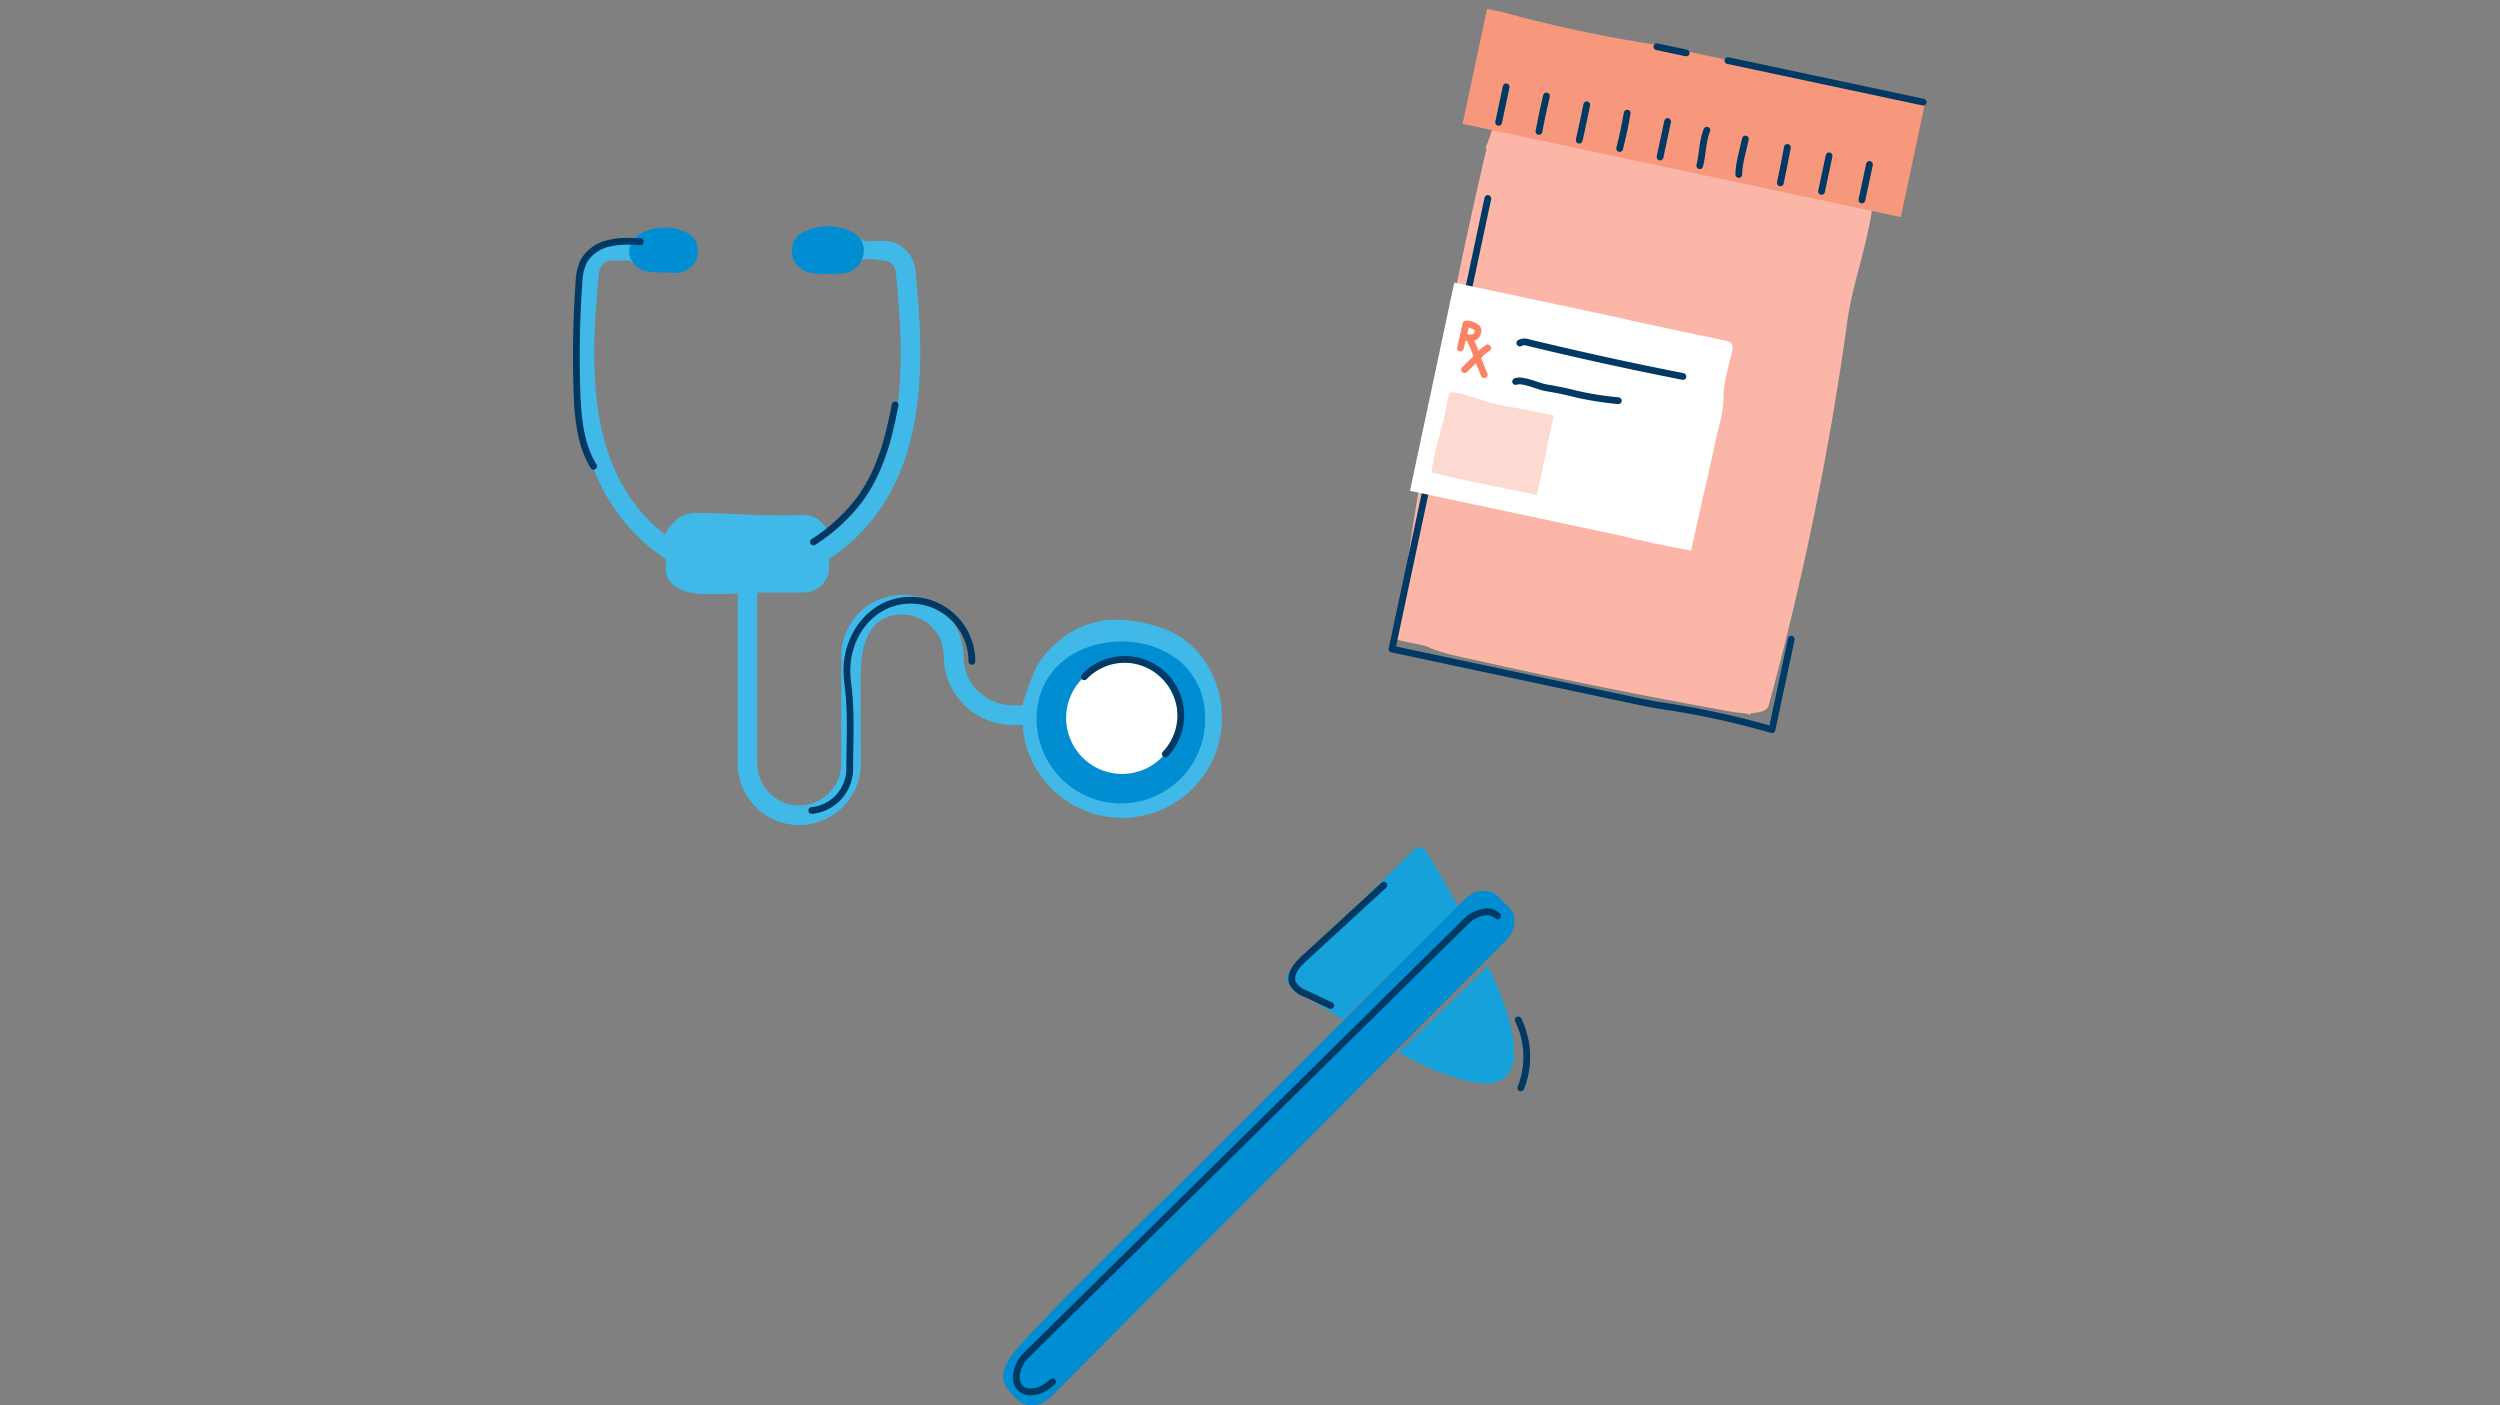
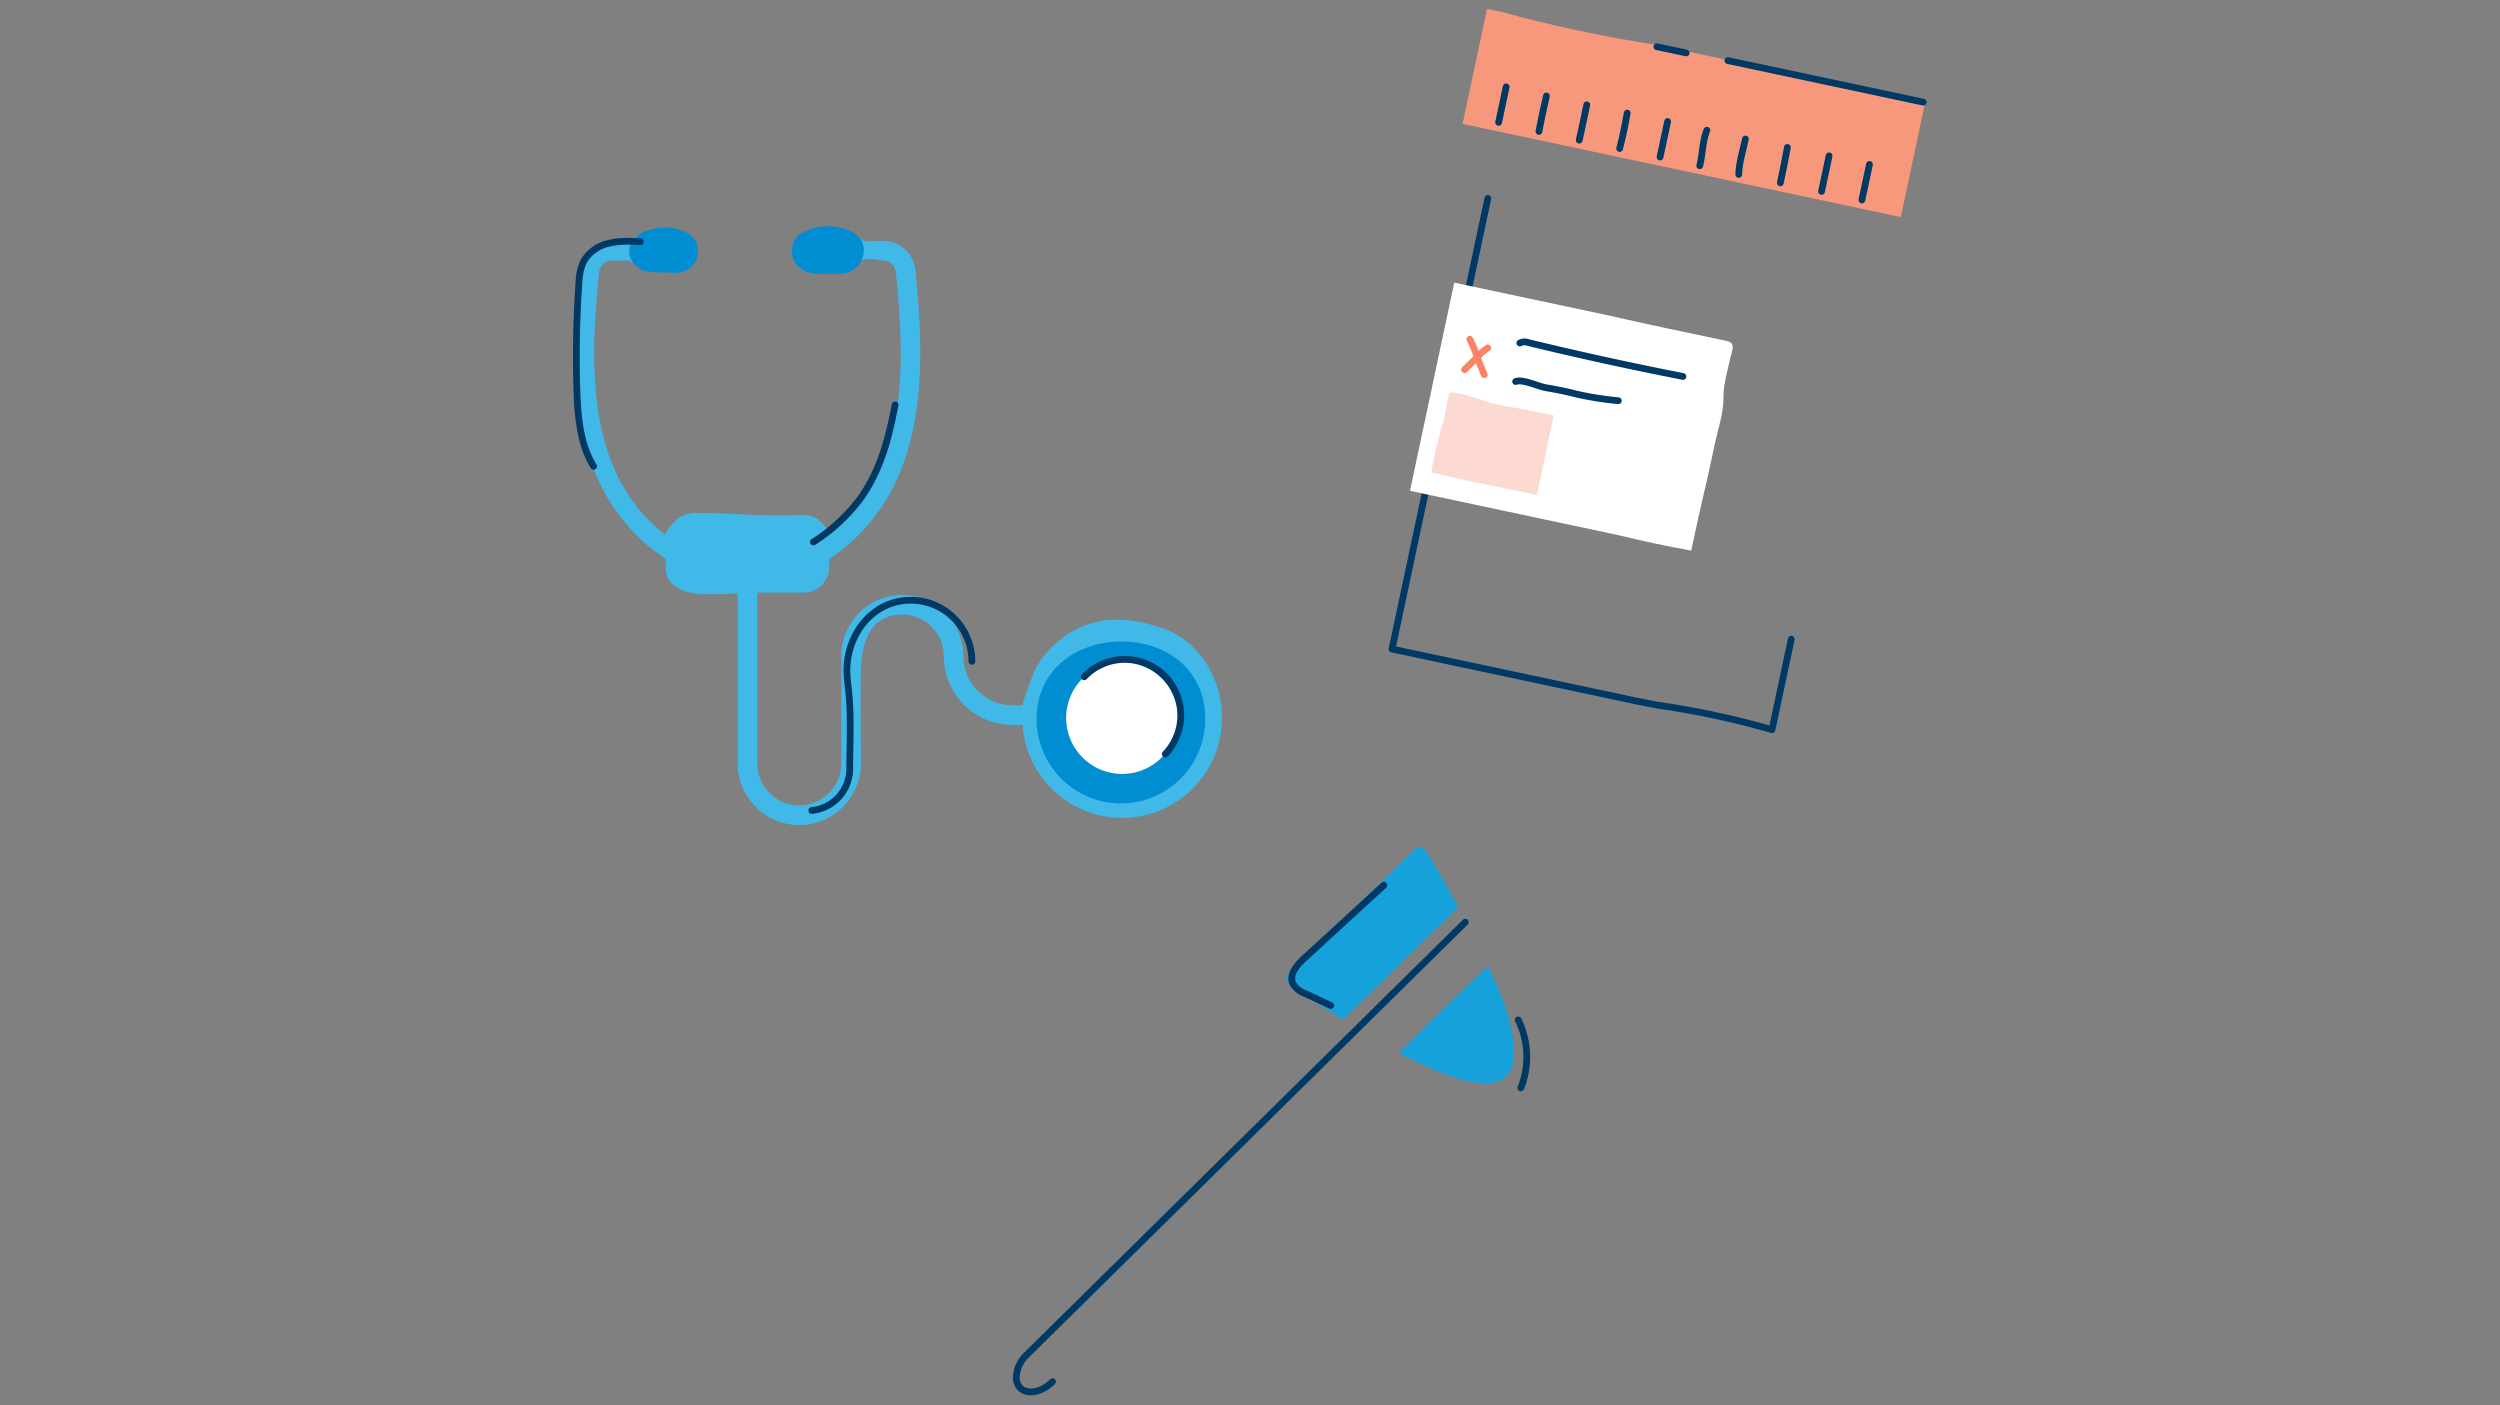
<svg xmlns="http://www.w3.org/2000/svg" width="555" height="312" viewBox="0 0 555 312">
  <rect x="0" y="0" width="555" height="312" fill="#808080" stroke="none" />
  <g id="ten-health-benefits" transform="translate(-279 -746.5)">
    <g id="Group_37672" data-name="Group 37672">
-       <path id="Image_Window" data-name="Image Window" d="M0,0H555V312H0Z" transform="translate(279 746.5)" fill="none" />
      <g id="Group_44388" data-name="Group 44388" transform="translate(-408.554 -2775.578)">
        <g id="Group_44199" data-name="Group 44199" transform="translate(815.123 3572.315)">
          <g id="Group_44192" data-name="Group 44192" transform="translate(0 0)">
            <path id="Path_19453" data-name="Path 19453" d="M937.688-286.578c-7.369-2.6-14.786-3.114-21.478,1.355a22.39,22.39,0,0,0-6.755,7.1c-.4.662-3.466,8.567-2.963,8.567h-2.309A10.954,10.954,0,0,1,893.244-280.5a13.574,13.574,0,0,0-13.559-13.56,13.574,13.574,0,0,0-13.56,13.56v23.843a9.332,9.332,0,0,1-9.322,9.322,9.331,9.331,0,0,1-9.32-9.322V-294.58H857.8a5.642,5.642,0,0,0,5.635-5.636v-1.833c23.286-15.484,21-44.991,19.135-64.168a7.125,7.125,0,0,0-4.532-5.961,7.319,7.319,0,0,0-2.647-.491c-1.72-.145-4.265.582-4.992-.508-.7-.826-3.148.9-3.189,2.409a6.407,6.407,0,0,0,1.027,2.995c.186.4,1.64.208,2.162-.313.727-1.091,3.272-.364,4.994-.227a2.856,2.856,0,0,1,2.844,2.52c1.766,18.223,3.742,44.46-14.914,58.5a5.647,5.647,0,0,0-1.933-3.233,5.555,5.555,0,0,0-3.591-1.291c-7.766.361-15.766-.366-23.391-.461a8.186,8.186,0,0,0-2.376.248,6.667,6.667,0,0,0-2.145,1.024c-.39.278-3.419,3.107-2.608,3.718-18.664-14.043-16.687-40.279-14.92-58.5a2.855,2.855,0,0,1,2.843-2.522l4,.013c.418,1.317,5.269.534,6.508-.473,0-.123-.007-.25-.012-.387-.012-.328-.032-.658-.067-.985-.021-.049-.132-.672-.155-.775-.09-.39-.2-.777-.319-1.158-.062-.193-.133-.384-.2-.576l-.049-.1c-.17-.342-.365-.665-.552-1-.074-.122-.155-.239-.236-.357l-.017-.02a8.515,8.515,0,0,0-.708-.709c-.062-.022-3.407.977-4.173,2.194l-4.018-.027a7.161,7.161,0,0,0-7.177,6.455c-1.862,19.175-4.151,48.681,19.144,64.171v1.827c0,4.544,4.2,5.638,7.854,5.949.7.059,8.047.138,8.1-.31v37.92A13.692,13.692,0,0,0,856.8-242.981a13.692,13.692,0,0,0,13.677-13.677c0-6.749-.134-13.507-.017-20.248.108-6.162,1.837-12.8,9.222-12.8a9.215,9.215,0,0,1,9.2,9.2,15.313,15.313,0,0,0,15.295,15.3h2.191a22.193,22.193,0,0,0,22.1,20.63,22.206,22.206,0,0,0,22.181-22.182C950.66-275.239,945.838-283.7,937.688-286.578Z" transform="translate(-806.934 375.905)" fill="#40b9e9" />
            <path id="Path_19454" data-name="Path 19454" d="M887.944-290.512a13.576,13.576,0,0,0-13.56-13.56c-8.638,0-14.4,7.817-14.185,16.063.029,1.089.159,2.171.289,3.252.72,5.983.337,12.036.337,18.087a9.334,9.334,0,0,1-8.423,9.278" transform="translate(-799.752 387.084)" fill="none" stroke="#003963" stroke-linecap="round" stroke-linejoin="round" stroke-width="1.5" />
            <path id="Path_19455" data-name="Path 19455" d="M914.232-296.163c9.354-.044,18.7,5.656,18.7,17.241a18.734,18.734,0,0,1-18.712,18.713,18.735,18.735,0,0,1-18.714-18.713C895.51-290.326,904.872-296.119,914.232-296.163Z" transform="translate(-792.942 388.333)" fill="#008dd1" />
            <path id="Path_19456" data-name="Path 19456" d="M913.594-267.377a12.444,12.444,0,0,0,12.428-12.428,12.444,12.444,0,0,0-12.428-12.429,12.444,12.444,0,0,0-12.431,12.429A12.444,12.444,0,0,0,913.594-267.377Z" transform="translate(-792.049 388.954)" fill="#fff" />
            <path id="Path_19457" data-name="Path 19457" d="M922.633-271.72a12.445,12.445,0,0,0-.42-17.572,12.444,12.444,0,0,0-17.573.42" transform="translate(-791.5 388.877)" fill="none" stroke="#003963" stroke-linecap="round" stroke-linejoin="round" stroke-width="1.5" />
            <path id="Path_19458" data-name="Path 19458" d="M827.5-365.437c-3.106-.446-7.025.7-9.135-2.16a4.234,4.234,0,0,1,.6-6c3.617-2.571,9.042-2.571,12.359,0a4.757,4.757,0,0,1-1.819,7.8A5.489,5.489,0,0,1,827.5-365.437Z" transform="translate(-805.281 375.797)" fill="#008dd1" />
            <path id="Path_19459" data-name="Path 19459" d="M859.132-365.231c-3.523-.046-8.275.856-10.176-3.051-.95-2.4,0-5.109,1.9-6.01a11.832,11.832,0,0,1,11.406,0c3.485,1.8,2.851,7.212-1,8.658A5.778,5.778,0,0,1,859.132-365.231Z" transform="translate(-800.355 375.759)" fill="#008dd1" />
            <path id="Path_19460" data-name="Path 19460" d="M821.475-372.795c-1.2-.06-2.405-.115-3.592-.076a15.909,15.909,0,0,0-3.489.46,8.468,8.468,0,0,0-5.53,4.008,12.035,12.035,0,0,0-1.016,4.474,237.475,237.475,0,0,0-.4,25.807c.263,5.256.882,10.705,3.649,15.183" transform="translate(-806.881 376.213)" fill="none" stroke="#003963" stroke-linecap="round" stroke-linejoin="round" stroke-width="1.5" />
            <path id="Path_19461" data-name="Path 19461" d="M870.853-341.518c-1.451,7.432-3.13,14.16-7.514,20.515a39.976,39.976,0,0,1-10.625,9.92" transform="translate(-799.703 381.168)" fill="none" stroke="#003963" stroke-linecap="round" stroke-linejoin="round" stroke-width="1.5" />
          </g>
        </g>
        <g id="Group_44200" data-name="Group 44200" transform="translate(910.241 3710.177)">
          <path id="Path_19462" data-name="Path 19462" d="M169.019,137.886c-5.176-3.278-9.389-6.208-11.326-7.582a1.637,1.637,0,0,1-.685-1.207c0-.044-.006-.086-.006-.13a1.638,1.638,0,0,1,.492-1.17l27.912-27.4a1.64,1.64,0,0,1,2.541.3c2.545,4.1,4.934,8.275,7.233,12.5l-25.614,25Z" transform="translate(-94.099 -99.932)" fill="#17a1db" />
          <path id="Path_19463" data-name="Path 19463" d="M209.458,147.673a7.033,7.033,0,0,1-1.732,5.159c-3.768,3.766-13.823.072-23.9-5.235l19.793-19.32C206.5,134.148,209.458,141.291,209.458,147.673Z" transform="translate(-96.021 -101.963)" fill="#17a1db" />
          <path id="Path_19464" data-name="Path 19464" d="M166.936,135.708l-5.639-2.647a5.238,5.238,0,0,1-2.77-2.2c-.91-1.971.838-4.084,2.437-5.553L178.715,109" transform="translate(-94.191 -100.582)" fill="none" stroke="#003963" stroke-linecap="round" stroke-linejoin="round" stroke-width="1.5" />
          <path id="Path_19465" data-name="Path 19465" d="M213.005,156.3a18.609,18.609,0,0,0-.582-15.083" transform="translate(-98.069 -102.889)" fill="none" stroke="#003963" stroke-linecap="round" stroke-linejoin="round" stroke-width="1.5" />
-           <path id="Path_19466" data-name="Path 19466" d="M90.169,220.788a21.1,21.1,0,0,0,2.352,2.6c1.824,1.824,5.117,1.517,7.317-.684L200.876,121.344c2.2-2.2,2.508-5.494.683-7.318l-2.487-2.487c-1.825-1.825-5.118-1.517-7.318.683l-38.928,38.926-19.093,19.094c-3.995,3.994-39.683,38.735-42.792,43.508C88.758,217.1,88.89,218.967,90.169,220.788Z" transform="translate(-89.246 -100.678)" fill="#008dd1" />
-           <path id="Path_19467" data-name="Path 19467" d="M100.436,219.681c-2.315,2.35-5.588,2.975-7.158,1.379a3.367,3.367,0,0,1-.877-2.4,7.252,7.252,0,0,1,2.22-4.861l97.463-96.148a7.345,7.345,0,0,1,4.1-2.217,3.478,3.478,0,0,1,3.062.837" transform="translate(-89.472 -101.039)" fill="none" stroke="#003963" stroke-linecap="round" stroke-linejoin="round" stroke-width="1.5" />
+           <path id="Path_19467" data-name="Path 19467" d="M100.436,219.681c-2.315,2.35-5.588,2.975-7.158,1.379a3.367,3.367,0,0,1-.877-2.4,7.252,7.252,0,0,1,2.22-4.861l97.463-96.148" transform="translate(-89.472 -101.039)" fill="none" stroke="#003963" stroke-linecap="round" stroke-linejoin="round" stroke-width="1.5" />
        </g>
        <g id="Group_44201" data-name="Group 44201" transform="matrix(0.978, 0.208, -0.208, 0.978, 1017.685, 3524.039)">
-           <path id="Path_19468" data-name="Path 19468" d="M86.571,30.177c-.6-8.236.971-18.551.07-26.754-.053-.483-2.6,1.209-2.924.869V1.6H55.534L36.028.764C29.417.48,22.193-.272,15.171.1a4.492,4.492,0,0,1-1.256.176q-.612,0-1.225.006A43.352,43.352,0,0,0,5.269,1.6H2.45V2.51q-.713.267-1.412.57A29.678,29.678,0,0,0,.492,6.243C.336,7.357.186,8.435,0,9.494l.266.049Q-.493,44.929.99,80.313q.39,9.124.928,18.244.249,4.182.533,8.365V120.34h7.5l.547.121c3.608.764,7.355.625,11.014.666q8.712.1,17.422.08,19.855-.04,39.7-.682a29.094,29.094,0,0,0,3.837-.313c.416.029.83.053,1.246.084v-.354c.336-.09.672-.188,1-.309.912-.338,2.446-.908,2.518-2.155A672.077,672.077,0,0,0,86.571,30.177Z" transform="translate(6.085 20.849)" fill="#fcb6a8" />
          <path id="Path_19469" data-name="Path 19469" d="M86.25,81.7v20.534a188.013,188.013,0,0,0-25.92-.041c-1.815.053-3.677.072-5.574.084H0V0" transform="translate(8.924 41.152)" fill="none" stroke="#003963" stroke-linecap="round" stroke-linejoin="round" stroke-width="1.5" />
          <path id="Path_19470" data-name="Path 19470" d="M99.47,26.115H0V.008H3.667A301.341,301.341,0,0,0,38.349,0q1.4.006,2.817.008h58.3Z" fill="#f7987d" />
          <g id="Group_44195" data-name="Group 44195" transform="translate(7.752 16.053)">
            <line id="Line_1371" data-name="Line 1371" y2="8.069" transform="translate(0)" fill="none" stroke="#003963" stroke-linecap="round" stroke-linejoin="round" stroke-width="1.5" />
            <path id="Path_19471" data-name="Path 19471" d="M.049,0c-.066,2.665-.066,5.308,0,8.047" transform="translate(9.119 0.128)" fill="none" stroke="#003963" stroke-linecap="round" stroke-linejoin="round" stroke-width="1.5" />
            <path id="Path_19472" data-name="Path 19472" d="M0,0C.027,2.612.027,5.255,0,8.031" transform="translate(18.328 0.181)" fill="none" stroke="#003963" stroke-linecap="round" stroke-linejoin="round" stroke-width="1.5" />
            <path id="Path_19473" data-name="Path 19473" d="M0,0C.119,2.68.119,5.322,0,8.051" transform="translate(27.49 0.113)" fill="none" stroke="#003963" stroke-linecap="round" stroke-linejoin="round" stroke-width="1.5" />
            <line id="Line_1372" data-name="Line 1372" y2="8.069" transform="translate(36.658 0.076)" fill="none" stroke="#003963" stroke-linecap="round" stroke-linejoin="round" stroke-width="1.5" />
            <path id="Path_19474" data-name="Path 19474" d="M.164,0c-.459,2.635.2,5.277.1,8.037" transform="translate(45.418 0.158)" fill="none" stroke="#003963" stroke-linecap="round" stroke-linejoin="round" stroke-width="1.5" />
            <path id="Path_19475" data-name="Path 19475" d="M.088,0c.018,2.508-.313,5.48.2,8" transform="translate(54.27 0.285)" fill="none" stroke="#003963" stroke-linecap="round" stroke-linejoin="round" stroke-width="1.5" />
            <path id="Path_19476" data-name="Path 19476" d="M0,0C.092,2.624.092,5.267.111,8.031" transform="translate(63.866 0.169)" fill="none" stroke="#003963" stroke-linecap="round" stroke-linejoin="round" stroke-width="1.5" />
            <line id="Line_1373" data-name="Line 1373" y2="8.069" transform="translate(73.315 0.076)" fill="none" stroke="#003963" stroke-linecap="round" stroke-linejoin="round" stroke-width="1.5" />
            <line id="Line_1374" data-name="Line 1374" y2="8.069" transform="translate(82.479 0.076)" fill="none" stroke="#003963" stroke-linecap="round" stroke-linejoin="round" stroke-width="1.5" />
          </g>
          <path id="Path_19477" data-name="Path 19477" d="M63.841,47.255c-5.361.166-11.092.166-16.418,0H0V0H34.686c9.072.162,18.151.07,27.225.084,2.045,0,1.549,1.858,1.537,3.325-.025,3.016-.334,6.294.344,9.231.727,3.139.248,6.763.248,9.975,0,3.036,0,6.093-.041,8.971-.127,4.6-.127,8.9-.17,13.525C63.833,46.474,63.841,47.255,63.841,47.255Z" transform="translate(5.519 60.979)" fill="#fff" />
          <path id="Path_19478" data-name="Path 19478" d="M0,0H44.358" transform="translate(54.677 0.119)" fill="none" stroke="#003963" stroke-linecap="round" stroke-linejoin="round" stroke-width="1.5" />
          <path id="Path_19479" data-name="Path 19479" d="M24.068,18.482H18.3l-1.137.006c-5.152.158-10.321.158-15.468,0-.83-.008-1.313-.008-1.313-.008C-.441,18.48.315,6.915.364,6.106.471,4.375.1,2.134.381.47c.2-1.166,9.039.2,9.989.2,1.031,0,13.7-.387,13.7-.2Z" transform="translate(9.199 84.796)" fill="#fcdad1" />
          <path id="Path_19480" data-name="Path 19480" d="M0,0H6.656" transform="translate(38.618 0.381)" fill="none" stroke="#003963" stroke-linecap="round" stroke-linejoin="round" stroke-width="1.5" />
          <path id="Path_19481" data-name="Path 19481" d="M0,.482A2.316,2.316,0,0,1,1.825,0Q19.388.493,36.956.213" transform="translate(22.552 70.579)" fill="none" stroke="#003963" stroke-linecap="round" stroke-linejoin="round" stroke-width="1.5" />
          <path id="Path_19482" data-name="Path 19482" d="M0,.578C1.412-.34,5.015.6,6.9.522,9.258.43,11.5.391,13.814.5A72.132,72.132,0,0,0,23.185,0" transform="translate(23.417 79.04)" fill="none" stroke="#003963" stroke-linecap="round" stroke-linejoin="round" stroke-width="1.5" />
          <g id="Group_44196" data-name="Group 44196" transform="translate(15.4 77.971)">
            <path id="Path_19483" data-name="Path 19483" d="M.018.018C.018.006.016,0,.01,0l0,.008L0,.018.01.027Z" fill="#fcb6a8" />
          </g>
          <path id="Path_19484" data-name="Path 19484" d="M0,0" transform="translate(9.893 74.652)" fill="#fff" />
          <path id="Path_19485" data-name="Path 19485" d="M0,0" transform="translate(9.893 74.652)" fill="#fff" />
          <g id="Group_44197" data-name="Group 44197" transform="translate(9.858 69.326)">
            <path id="Path_19486" data-name="Path 19486" d="M4.034,0a9.721,9.721,0,0,0-1.5,1.909C2.389,2.282,0,5.794,0,5.794" transform="translate(1.911 4.279)" fill="none" stroke="#fb8364" stroke-linecap="round" stroke-linejoin="round" stroke-width="1.5" />
            <path id="Path_19487" data-name="Path 19487" d="M4.769,7.031c-.449-.635-2.8-4.077-2.842-4.339A29.718,29.718,0,0,0,0,0" transform="translate(1.662 3.233)" fill="none" stroke="#fb8364" stroke-linecap="round" stroke-linejoin="round" stroke-width="1.5" />
-             <path id="Path_19488" data-name="Path 19488" d="M0,5.576C.068,5.2.113.383.113.133s2.85-.248,2.94.883S2.735,3.124.27,3" fill="none" stroke="#fb8364" stroke-linecap="round" stroke-linejoin="round" stroke-width="1.5" />
          </g>
        </g>
      </g>
    </g>
  </g>
</svg>